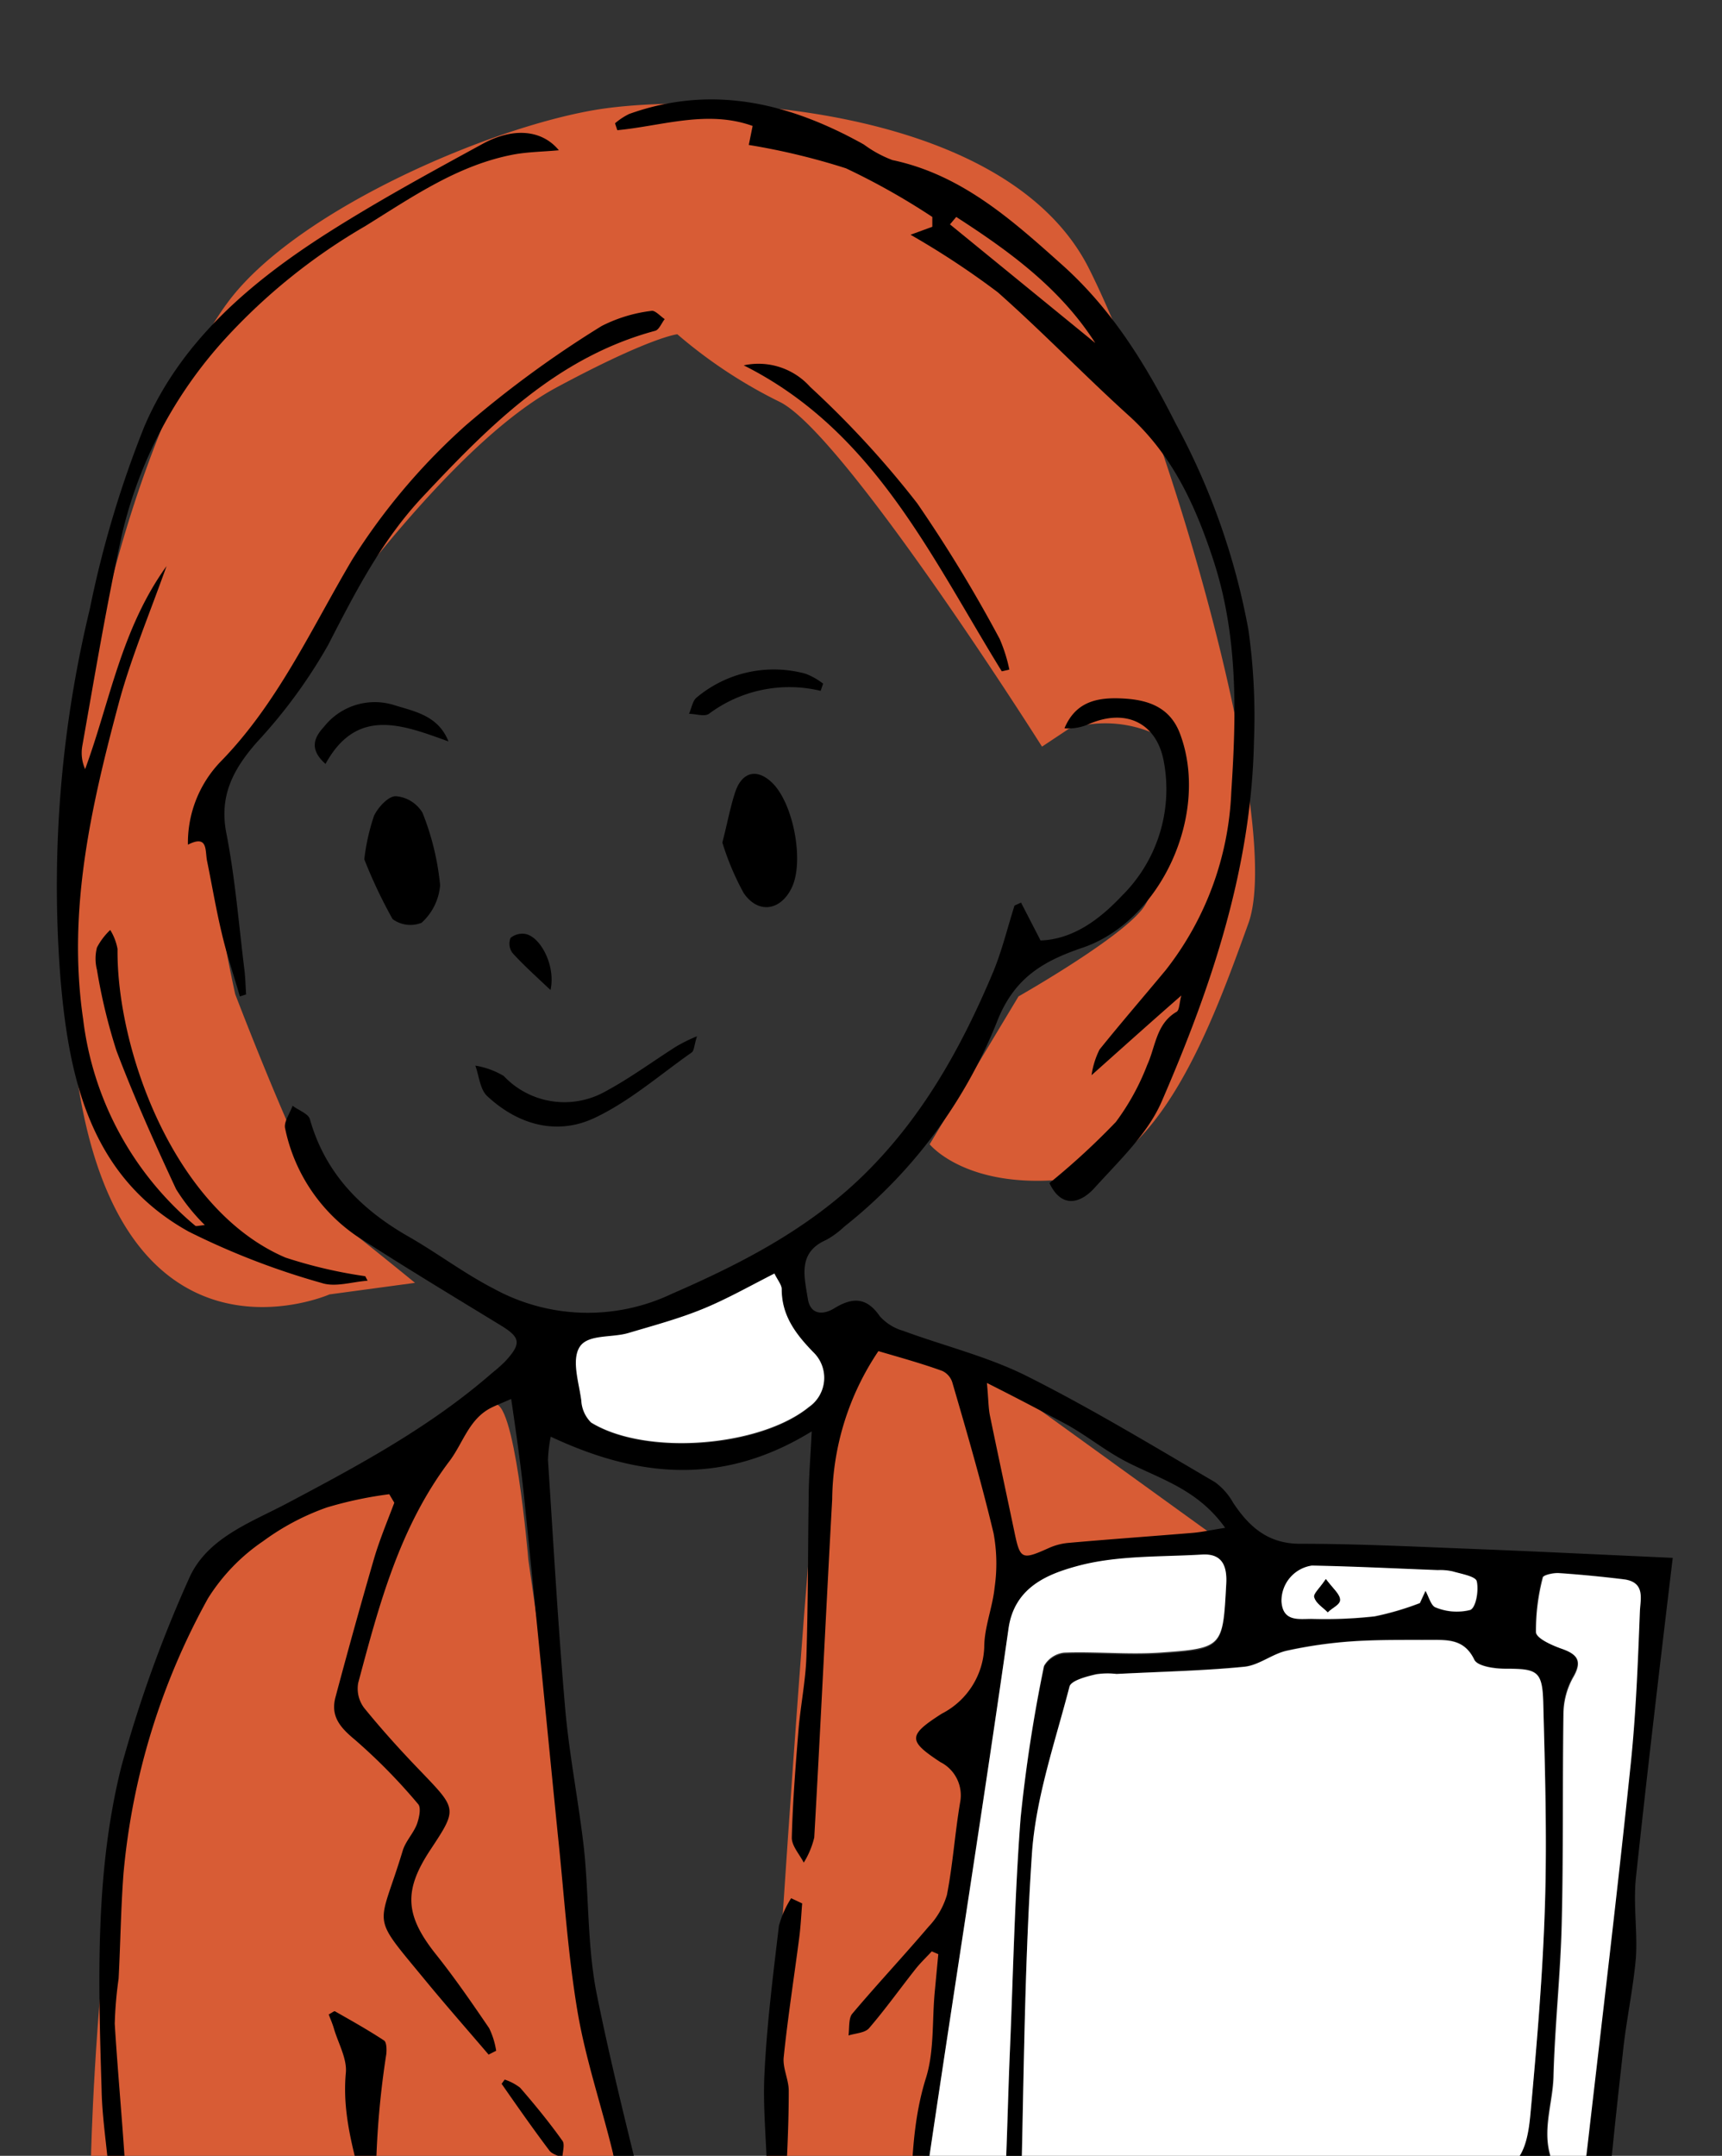
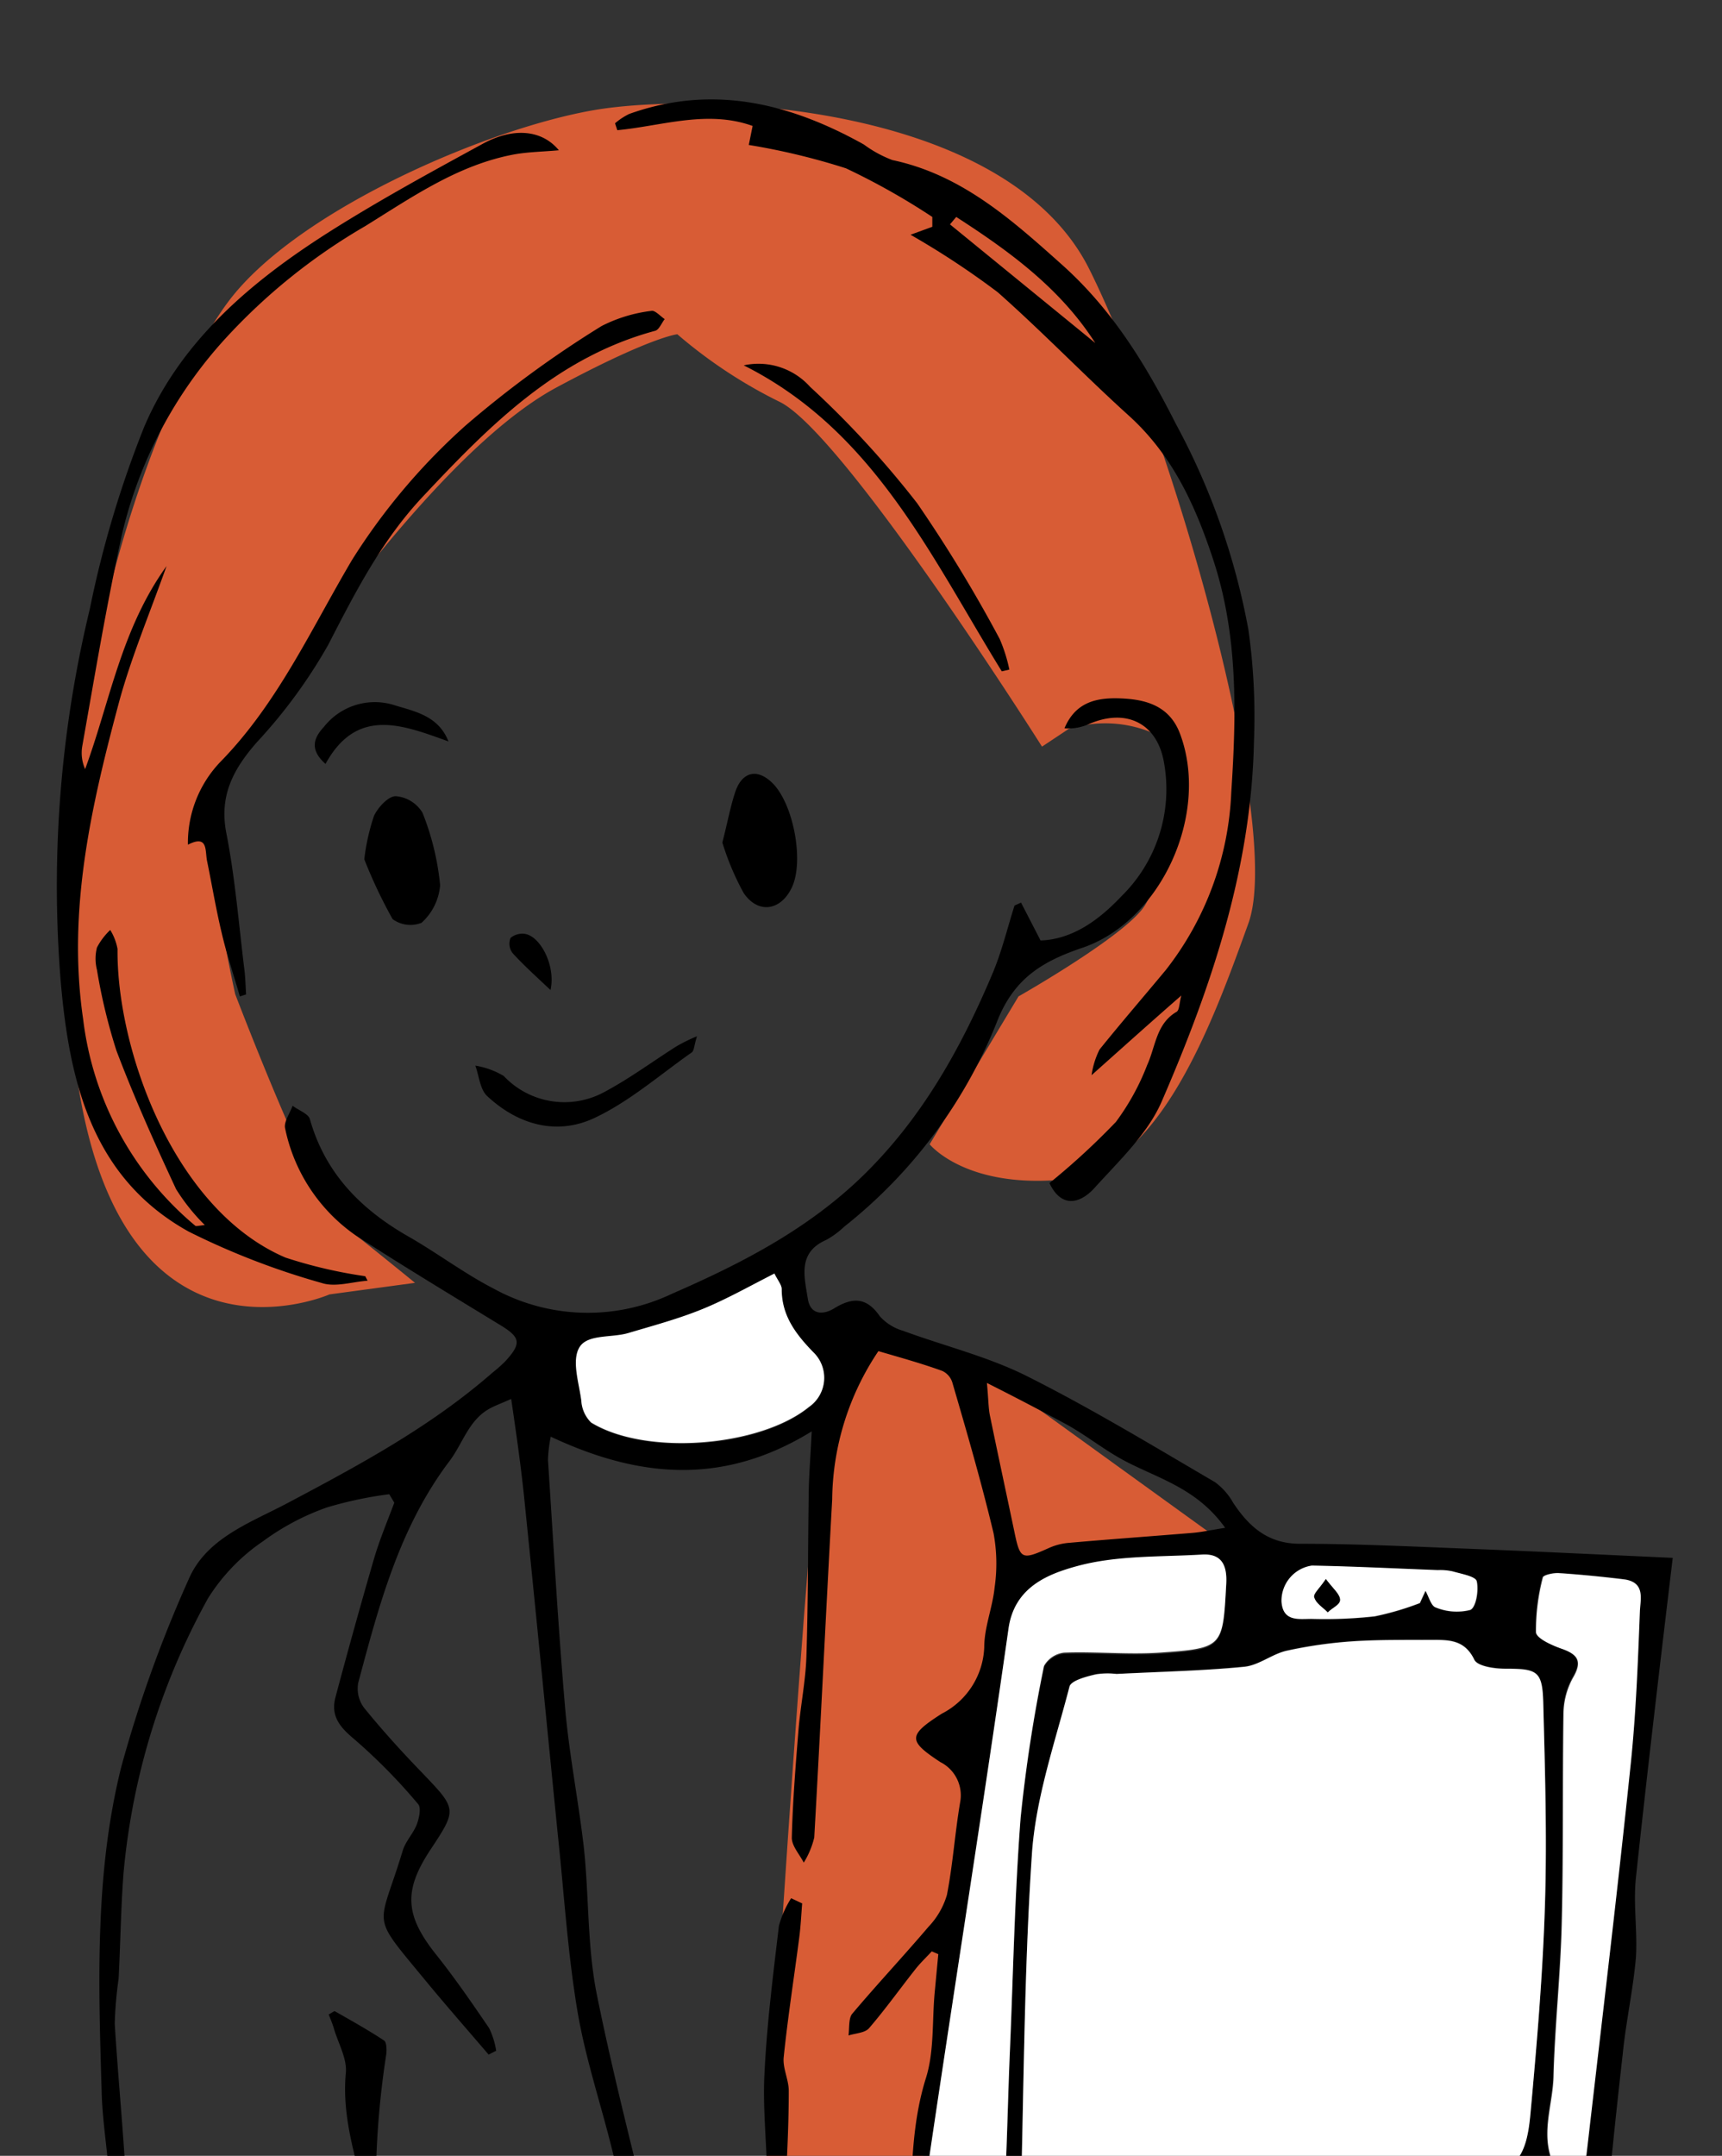
<svg xmlns="http://www.w3.org/2000/svg" id="bc1aac14-80ef-497f-92c5-82f56c84bd52" data-name="Layer 1" viewBox="0 0 129.66 162.27">
  <rect x="0" y="0" width="129.66" height="162.27" fill="#333333" stroke="none" />
  <defs>
    <clipPath id="e07bef5b-c794-4201-8d18-b9e374dec3b8">
      <rect width="129.66" height="162.29" fill="none" />
    </clipPath>
  </defs>
  <g id="b56c561c-7508-4b4b-93fd-4cc1e29b8d6e" data-name="b749839b-97f4-4178-90de-0845d0f46429">
    <g id="a0ad1135-b7e2-48df-8664-f8a975268947" data-name="ac60feca-2642-450c-b52f-97d4c4bd9839">
      <g clip-path="url(#e07bef5b-c794-4201-8d18-b9e374dec3b8)">
        <path d="M24.81,97.43S8.18,104.75,5.52,78.81s6.65-49.88,12-56.53S36.8,9.64,44.78,8.28s31-.55,37.25,12S96.64,62.19,94,69.5,87.33,88.12,80,88.79s-10-2.66-10-2.66L76.69,75s8.2-4.65,9.53-6.87S91,57.52,87.55,55.53a9.17,9.17,0,0,0-7.09-.66l-2,1.33S63.61,32.7,58.73,30.26A36.44,36.44,0,0,1,51,25.16s-2,.19-9.09,4-15.07,14.63-18,18.4-5.76,10-7.53,11.75,1.33,15.52,1.33,15.52,6,15.74,8,17.29,5.54,4.44,5.54,4.44Z" fill="#d85c35" />
-         <path d="M6.85,162.61c0-1.33,1-39.57,9.65-45.56s19-10.3,20.62-11.3,2.66,11.64,2.66,11.64l6.65,46.55Z" fill="#d85c35" />
        <path d="M57.73,163s3.66-60.53,5-61.52S75,103.75,75,103.75l18,13-14,2.66-3.33,2L74,133.68l-4.66,29.6Z" fill="#d85c35" />
        <g id="e3477a2b-cb1d-4ba6-8b88-e5cd18355ee0" data-name="e034ce62-3208-4b97-b346-3a664719b48d">
          <path d="M76.88,67.94l1.47,2.85c2.46-.09,4.45-1.59,6.12-3.36a11.28,11.28,0,0,0,3.18-10c-.5-3-2.85-4.15-5.66-2.93a3.76,3.76,0,0,1-1.84.32c.84-2,2.45-2.33,4.28-2.25s3.61.54,4.41,2.63c2.28,6-1.38,14.18-7.43,16.17-2.92,1-5,2.26-6.27,5.36a37.28,37.28,0,0,1-11.57,15.6,6.62,6.62,0,0,1-1.36,1c-2.16.94-1.65,2.76-1.39,4.39C61,99,62,99,62.86,98.45c1.36-.82,2.41-.8,3.39.63A3.74,3.74,0,0,0,68,100.17c3.09,1.14,6.35,1.93,9.28,3.39,4.85,2.43,9.5,5.25,14.2,8a4.85,4.85,0,0,1,1.37,1.55c1.2,1.81,2.62,3.08,5,3.09,4.37,0,8.73.22,13.1.39,4.82.19,9.64.43,15,.67-1,8.37-1.93,16.21-2.77,24.06-.21,2,.12,4,0,6-.21,2.46-.76,4.88-1,7.34q-1,8.78-1.74,17.58c-.12,1.39-.65,1.75-2,1.88a40.58,40.58,0,0,0-6.38,1.22c-.39.1-.7,1.08-.78,1.69a36.65,36.65,0,0,1-4.34,12.72,3.15,3.15,0,0,1-1.5,1.34c2.18-4.88,5-9.51,4.55-15.16a23.8,23.8,0,0,0-4.46-.26c-1.37.17-1.08,1.48-.64,2.26,1.36,2.43,2.11,4.73-.08,7.12-.23.26,0,1,.17,1.54a3,3,0,0,1-1.28,3.78,4,4,0,0,0-1.45,1.95c-.76,2.24-3.06,2.38-4.56,3.59-4.19,3.36-8.64,2.4-13.15.83-1.32-.46-2.67-.81-4-1.16s-1.76.12-1.62,1.47c.25,2.49.21,2.44-2.19,2.26a15.26,15.26,0,0,0-4.16.11c-.65.13-1.13,1.07-1.77,1.74-.53-1.48-1.68-1.42-3.13-1.28a68.87,68.87,0,0,1-21.9-1.27c-4.18-.94-8.43-1.83-12.79-1.11a2.33,2.33,0,0,1-2.22-.75c-1-.88-2.64-1-4-1.42-4.59-1.4-9.26-2.57-13.74-4.27-3-1.15-4.29-4-4.58-7.15s-.63-6-.64-9.08.5-6.16.49-9.23c0-2.78-.59-5.54-.64-8.32-.25-8.18-.5-16.36,1.48-24.28a96.56,96.56,0,0,1,5.06-14.09c1.31-3.1,4.58-4.26,7.36-5.72,5.44-2.88,10.85-5.78,15.52-9.86a10.59,10.59,0,0,0,1-.89c1.23-1.35,1.11-1.79-.45-2.73C34,97.5,30.35,95.3,26.8,93a13,13,0,0,1-5.33-8.06c-.12-.49.36-1.13.56-1.71.45.34,1.18.6,1.3,1,1.17,4.14,3.91,6.86,7.54,8.91C33,94.37,35,95.88,37.18,97a14.73,14.73,0,0,0,13.4.39c5.19-2.26,10.18-4.82,14.33-8.83,4.47-4.33,7.42-9.6,9.8-15.23.71-1.66,1.13-3.44,1.68-5.17ZM66.14,101.7a20.33,20.33,0,0,0-3.48,11.17c-.47,8.48-.87,17-1.35,25.44a6.42,6.42,0,0,1-.79,1.89c-.32-.63-.92-1.27-.9-1.9.07-2.72.29-5.45.51-8.16.16-1.83.53-3.64.59-5.46.13-4,.11-8,.17-11.94,0-1.47.13-2.93.23-5-6.79,4.18-13.18,3.43-19.65.4a10.32,10.32,0,0,0-.21,1.75c.41,6.25.76,12.52,1.3,18.76.31,3.48,1,6.93,1.4,10.4.4,3.72.25,7.54,1,11.18,1.44,7.12,3.35,14.15,5,21.23.12.55-.36,1.24-.56,1.87a6,6,0,0,1-1-1.55c-.8-3.26-1.48-6.55-2.27-9.81-.87-3.56-2.06-7.05-2.66-10.65-.73-4.37-1-8.82-1.47-13.24-.84-8.38-1.65-16.76-2.51-25.14-.25-2.48-.61-5-1-7.64-.77.34-1.12.47-1.44.63-1.71.82-2.15,2.62-3.17,4-3.8,5-5.34,10.88-6.91,16.75a2.41,2.41,0,0,0,.46,1.89c1.36,1.67,2.81,3.27,4.31,4.82,2.67,2.79,2.7,2.77.67,5.84s-1.93,4.93.42,7.88c1.42,1.78,2.72,3.67,4,5.55a6,6,0,0,1,.53,1.7l-.57.29c-1.58-1.85-3.19-3.68-4.74-5.56-4.26-5.18-3.54-3.78-1.73-9.78.21-.71.8-1.3,1.07-2,.17-.47.34-1.25.09-1.52a43,43,0,0,0-4.78-4.86c-1.1-.91-1.82-1.76-1.44-3.18q1.39-5.22,2.9-10.42c.42-1.43,1-2.81,1.53-4.22l-.38-.64a29.24,29.24,0,0,0-4.71,1A18.41,18.41,0,0,0,19.82,116a14.49,14.49,0,0,0-4.16,4.31A52.43,52.43,0,0,0,9.3,141c-.2,2.64-.23,5.29-.37,7.94a29.62,29.62,0,0,0-.29,3.39c.32,5.23.9,10.46,1,15.7.12,4.29-.35,8.6-.33,12.89s1.69,7.87,5.69,9.4A130.91,130.91,0,0,0,30.65,195c1.93.48,4.1,0,6.16,0a2.42,2.42,0,0,1,1,.12,16.85,16.85,0,0,0,2.8,1.28,80.07,80.07,0,0,0,11.19,2.15c5.28.41,10.61.27,15.92.22,1.87,0,2.5-1.32,2.86-3.14,1.13-5.63-.12-11.71,3.11-16.94a6.19,6.19,0,0,1,1.08-1.09c.18.48.56,1,.52,1.43-.13,1.89-.41,3.77-.59,5.66-.34,3.48-.61,7-1,10.43a1.87,1.87,0,0,0,1.41,2.24,2.19,2.19,0,0,0,.51,0c1.44.13,1.13-1.2,1.31-2.07a5.42,5.42,0,0,0,0-.57c-.07-5.7-.17-11.4-.2-17.1,0-1.3-.7-1.2-1.61-1.15-3.79.17-7.59.43-11.39.42A70.7,70.7,0,0,1,45.44,175c-3.66-1-7.63-.73-11.45-1.17a2.85,2.85,0,0,1-2-1.27c-.68-1.38-1.25-2.67-2.95-3.12-.45-.11-.92-.93-1-1.48-.63-4-2.39-7.75-2-11.93.1-1.06-.55-2.19-.88-3.28-.11-.39-.27-.76-.41-1.12.26-.14.41-.27.47-.24,1.25.71,2.5,1.41,3.7,2.2.19.13.2.66.17,1a66.16,66.16,0,0,0-.76,8.07c0,2.17.7,4.61,3,5.49,1.45.55,2.06,1.15,2.15,2.61s.81,2,2.39,2c2.49-.12,5.13-.4,7.47.25,7.37,2,14.87,2.46,22.42,2.5a2.19,2.19,0,0,0,1.66-1.09,14.54,14.54,0,0,0,.8-3.51c.62-4.82,0-9.75,1.51-14.53.62-2,.45-4.27.65-6.42l.27-2.87-.49-.21c-.4.43-.83.84-1.2,1.3-1.18,1.49-2.29,3.05-3.53,4.49-.31.35-1,.37-1.54.54.07-.55,0-1.26.26-1.61,1.88-2.23,3.88-4.36,5.77-6.58a5.86,5.86,0,0,0,1.38-2.39c.45-2.3.6-4.66,1-7a2.8,2.8,0,0,0-1.5-3c-2.43-1.6-2.46-2,.11-3.64a5.87,5.87,0,0,0,3.2-5c0-1.51.63-3,.78-4.5a12.48,12.48,0,0,0-.08-4.09c-.91-3.81-2-7.57-3.1-11.33a1.42,1.42,0,0,0-.76-.88C69.41,102.63,67.71,102.16,66.14,101.7ZM84.07,126a5.67,5.67,0,0,0-1.54,0c-.71.17-1.84.47-2,.92-1.08,4.17-2.54,8.35-2.83,12.59-.62,9.28-.61,18.6-.89,27.9,0,1.19.4,1.84,1.57,1.88,2.47.09,5,.56,7.38.12,8.34-1.55,16.64-3.39,24.93-5.2,3.4-.75,4.24-1.69,4.55-5.16.48-5.24.93-10.49,1.09-15.74.16-5.07,0-10.15-.13-15.22-.07-2.35-.46-2.52-2.86-2.51-.8,0-2.09-.18-2.33-.68-.72-1.49-1.88-1.51-3.16-1.49-2,0-3.94,0-5.9.1a33.8,33.8,0,0,0-5,.7c-1.12.25-2.14,1.11-3.25,1.22C90.68,125.74,87.64,125.8,84.07,126Zm10.51,49.29a44.37,44.37,0,0,0-14.36.33c-1.2.23-2,.77-2,2.12.09,4.68.12,9.36.32,14A2.56,2.56,0,0,0,80,193.47c2.36.93,4.81,1.62,7.19,2.49,4.47,1.63,8-.32,11.41-2.87a1.78,1.78,0,0,0,.59-1.42c0-.31-.72-.7-1.15-.76-1.55-.2-3.25-.71-4.65-.3-2,.58-2.58-.77-3.52-1.73-.25-.25-.21-.78-.3-1.19a5.58,5.58,0,0,1,1.35-.2c3.18.36,6.36.86,9.55,1.1.74,0,2.09-.61,2.21-1.15.25-1.19-.69-1.84-2-2-2-.33-4-.73-6-1.22-.51-.13-.92-.68-1.38-1a4.89,4.89,0,0,1,1.75-.58c2.13.18,4.24.61,6.36.73.81,0,2.34-.41,2.36-.72a7,7,0,0,0-.71-3.34c-.1-.21-1.61.21-2.45.41a2.81,2.81,0,0,0-.79.53c-2.1,1.41-2.39,1.36-4-.57-.12-.13-.42-.14-.48-.28a5.74,5.74,0,0,1-.83-4.06Zm1.29-5.5-.23-.74c-1.79.33-3.57.69-5.37,1-2.87.46-5.74.88-8.61,1.28a29.18,29.18,0,0,0-3.18.26c-2.81.59-3.3,0-3.07-2.86.38-4.73.43-9.48.63-14.23.25-5.87.36-11.75.81-17.61a112.67,112.67,0,0,1,1.76-11.41,2,2,0,0,1,1.52-1c2.4-.09,4.81.16,7.2,0,4.77-.33,4.74-.41,5-5.16.08-1.36-.3-2.31-1.82-2.22-3.15.19-6.42,0-9.41.87-2.16.59-4.71,1.56-5.16,4.68-1.89,13-3.93,26-5.86,39.07-.55,3.69-.88,7.41-1.33,11.12-.12,1-.11,1.78,1.22,1.82,1.51,0,3.06.47,4.51.22,6-1,12.07-2.2,18.08-3.44a15.12,15.12,0,0,0,3.31-1.67Zm7.13-2-.22.6c2.47.4,3.62,1.52,2.68,3.94-.08.21.58,1,.94,1A26.7,26.7,0,0,0,117.26,172a2.25,2.25,0,0,0,1-1.61c.48-2.94.87-5.9,1.22-8.86,1.11-9.63,2.25-19.26,3.27-28.9.39-3.79.53-7.6.68-11.4,0-.9.32-2.2-1.21-2.38s-3.28-.36-4.92-.47c-.4,0-1.14.15-1.18.35a15.78,15.78,0,0,0-.51,4.1c0,.46,1.17,1,1.89,1.23,1.25.43,1.64.94.88,2.22a5.73,5.73,0,0,0-.7,2.69c-.08,5.26,0,10.52-.13,15.77-.09,3.85-.52,7.69-.62,11.54-.06,2.28-1.1,4.55.15,6.9.53,1-.51,1.62-1.61,1.8-2.25.36-4.5.74-6.72,1.23-1.9.45-3.82,1-5.75,1.52ZM58.31,95.86c-1.93,1-3.61,2-5.41,2.71s-3.72,1.25-5.6,1.81c-1.27.37-3.15.26-3.67,1.07s0,2.62.14,4a2.52,2.52,0,0,0,.74,1.66c4.13,2.53,12.71,1.87,16.4-1.17a2.68,2.68,0,0,0,.67-3.72,2.57,2.57,0,0,0-.34-.4c-1.31-1.35-2.42-2.72-2.38-4.74C58.86,96.71,58.56,96.37,58.31,95.86Zm16,8.22c.12,1.29.11,1.9.23,2.48.6,2.92,1.23,5.83,1.84,8.74.43,2.08.56,2.13,2.55,1.24a4.61,4.61,0,0,1,1.45-.4c3.14-.28,6.28-.5,9.42-.76.71-.06,1.41-.22,2.45-.38-2.14-3-5.06-3.71-7.6-5.06-1.47-.78-2.79-1.85-4.25-2.67-1.86-1-3.75-2-6.12-3.19Zm32.63,16.58.42-.89c.25.43.42,1.14.77,1.25a4.18,4.18,0,0,0,2.59.19c.44-.19.66-1.47.5-2.16-.08-.37-1.15-.55-1.8-.74a4.29,4.29,0,0,0-1.13-.1c-3.16-.12-6.32-.28-9.48-.34a2.68,2.68,0,0,0-2.29,2.71c.11,1.53,1.32,1.29,2.28,1.3a34,34,0,0,0,4.73-.19,21.24,21.24,0,0,0,3.38-1ZM96.47,175.35c-.06,1.94.87,2.4,2.29,2.23s2.88-.24,3.3-2.23ZM102,173c-1.54-1.6-3.15-1.58-5.32,0ZM73.08,189.71l-.9-.11-.25,3.51.62.06Z" />
          <path d="M68.56,17.67l1.64-.6v-.74a52.53,52.53,0,0,0-6.5-3.66,51,51,0,0,0-7.32-1.76l.29-1.43c-3.42-1.23-6.81,0-10.19.32l-.17-.52a5,5,0,0,1,1.06-.7c6.28-2.25,12.09-.82,17.68,2.3a8.79,8.79,0,0,0,2.15,1.17c5.21,1.1,9,4.51,12.77,7.88s6.3,7.49,8.58,12A52.26,52.26,0,0,1,94,47.4a46.5,46.5,0,0,1,.42,8.34c-.18,9.58-3.19,18.5-6.94,27.15-1.06,2.46-3.22,4.48-5.07,6.53-1.11,1.22-2.51,1.51-3.39-.37a54.15,54.15,0,0,0,5-4.6,17.93,17.93,0,0,0,2.36-4.29c.64-1.4.67-3.1,2.21-4,.22-.13.2-.64.36-1.23-2.29,2-4.36,3.86-6.76,6A6.32,6.32,0,0,1,82.79,79c1.61-2,3.34-4,5-6a23.21,23.21,0,0,0,4.92-13.36c.38-5.82.53-11.67-1.31-17.36-1.35-4.15-3.09-8-6.41-11S78.52,25,75.13,22A62.07,62.07,0,0,0,68.56,17.67Zm13.91,8.15C79.83,21.69,76,18.91,72,16.33l-.47.56Z" />
          <path d="M27.68,96.4c-1.16.08-2.43.51-3.46.17a56.64,56.64,0,0,1-10-3.86c-7.33-4.06-9-11.35-9.65-18.86a88.82,88.82,0,0,1,2.19-28A79.36,79.36,0,0,1,10.87,32.1c2.75-6.42,8-10.87,13.77-14.55,3.79-2.41,7.74-4.56,11.68-6.71,2.35-1.29,4.5-1.06,5.76.47-1.18.11-2.28.12-3.35.31-4.22.78-7.68,3.2-11.23,5.4a44.64,44.64,0,0,0-10.61,8.55,33.08,33.08,0,0,0-7.7,14.62c-1.16,5.31-2.06,10.69-3,16a3,3,0,0,0,.22,1.7c1.87-5.06,2.7-10.51,6.13-15.28-1.3,3.64-2.63,6.81-3.54,10.1-2.11,7.86-3.95,15.78-2.74,24A24,24,0,0,0,14.7,92.26c.07.06.23,0,.72-.05a14.8,14.8,0,0,1-2.16-2.7c-1.6-3.43-3.15-6.89-4.49-10.42A42.53,42.53,0,0,1,7.3,73a3.41,3.41,0,0,1,0-1.68,5,5,0,0,1,1-1.32,4.09,4.09,0,0,1,.55,1.43c-.08,7.48,4.19,19.62,12.65,23.23a35.31,35.31,0,0,0,6,1.4Z" />
          <path d="M18.06,75c-.46-1.6-1-3.18-1.37-4.79-.43-1.79-.73-3.61-1.1-5.41-.16-.78.09-2-1.44-1.22a8.81,8.81,0,0,1,2.44-6.23c4.32-4.41,6.84-10,9.92-15.21A47.34,47.34,0,0,1,35.09,32,80.14,80.14,0,0,1,45.3,24.54a11.18,11.18,0,0,1,3.75-1.14c.27-.06.67.4,1,.62-.24.3-.42.8-.72.88-7.42,2-12.5,7.16-17.52,12.51-3.09,3.3-5.07,7.19-7.11,11.15a38.94,38.94,0,0,1-5.37,7.32c-1.75,2-2.84,4-2.29,6.82.67,3.41.94,6.9,1.37,10.36.07.6.08,1.2.12,1.79Z" />
          <path d="M27.43,64.68a15.94,15.94,0,0,1,.73-3.27c.31-.65,1.08-1.49,1.65-1.48a2.59,2.59,0,0,1,2,1.24,19.83,19.83,0,0,1,1.33,5.46,4.28,4.28,0,0,1-1.4,2.83,2.27,2.27,0,0,1-2.18-.28A37,37,0,0,1,27.43,64.68Z" />
          <path d="M75.43,50.53C70.1,41.9,65.81,32.42,56,27.5a5.22,5.22,0,0,1,5,1.62,71.92,71.92,0,0,1,8.06,8.76,106,106,0,0,1,6.21,10.21A11.7,11.7,0,0,1,76,50.4Z" />
          <path d="M54.39,63.42c.41-1.6.62-2.78,1-3.89.53-1.46,1.64-1.68,2.74-.62,1.59,1.52,2.42,5.83,1.52,7.83-.81,1.8-2.55,2.11-3.66.47A20.31,20.31,0,0,1,54.39,63.42Z" />
          <path d="M52.48,78c-.22.69-.21,1.09-.4,1.22-2.41,1.69-4.68,3.69-7.32,4.93-2.85,1.34-5.77.51-8.09-1.66-.53-.51-.6-1.51-.88-2.28a6.06,6.06,0,0,1,2.14.78,6.28,6.28,0,0,0,7.53,1.23c1.89-1,3.63-2.29,5.44-3.44A12.14,12.14,0,0,1,52.48,78Z" />
          <path d="M33.77,55.81c-3.48-1.26-6.9-2.61-9.26,1.69-1.31-1.16-.79-2.06-.11-2.8a4.87,4.87,0,0,1,5.3-1.62C31.25,53.56,33,53.87,33.77,55.81Z" />
-           <path d="M61.79,52a10.11,10.11,0,0,0-8.41,1.73c-.34.23-1,0-1.5,0,.19-.42.27-1,.59-1.24a9.06,9.06,0,0,1,8.18-1.78,5.12,5.12,0,0,1,1.33.75Z" />
          <path d="M41.45,74.52c-1.14-1.08-2.06-1.9-2.87-2.8a1.18,1.18,0,0,1-.14-1.12,1.38,1.38,0,0,1,1.17-.29C40.76,70.59,41.85,72.76,41.45,74.52Z" />
          <path d="M84.07,126c3.57-.18,6.61-.24,9.63-.54,1.11-.11,2.13-1,3.25-1.22a33.8,33.8,0,0,1,5-.7c2-.13,3.93-.09,5.9-.1,1.28,0,2.44,0,3.16,1.49.24.5,1.53.68,2.33.68,2.4,0,2.79.16,2.86,2.51.13,5.07.29,10.15.13,15.22-.16,5.25-.61,10.5-1.09,15.74-.31,3.47-1.15,4.41-4.55,5.16-8.29,1.81-16.59,3.65-24.93,5.2-2.37.44-4.91,0-7.38-.12-1.17,0-1.61-.69-1.57-1.88.28-9.3.27-18.62.89-27.9.29-4.24,1.75-8.42,2.83-12.59.12-.45,1.25-.75,2-.92A5.68,5.68,0,0,1,84.07,126Z" fill="#fff" />
          <path d="M95.87,169.77a15.24,15.24,0,0,1-3.31,1.58c-6,1.24-12,2.41-18.08,3.44-1.45.25-3-.18-4.51-.22-1.33,0-1.34-.84-1.22-1.82.45-3.71.78-7.43,1.33-11.12,1.93-13,4-26,5.86-39.07.45-3.12,3-4.09,5.16-4.68,3-.82,6.26-.68,9.41-.87,1.52-.09,1.9.86,1.82,2.22-.26,4.75-.23,4.83-5,5.16-2.39.16-4.8-.09-7.2,0a2,2,0,0,0-1.52,1,112.67,112.67,0,0,0-1.76,11.41c-.45,5.86-.56,11.74-.81,17.61-.2,4.75-.25,9.5-.63,14.23-.23,2.84.26,3.45,3.07,2.86,1-.22,2.13-.12,3.18-.26,2.87-.4,5.74-.82,8.61-1.28,1.8-.29,3.58-.65,5.37-1Z" fill="#fff" />
          <path d="M103,167.73c1.93-.5,3.85-1.07,5.8-1.49,2.22-.49,4.47-.87,6.72-1.23,1.1-.18,2.14-.8,1.61-1.8-1.25-2.35-.21-4.62-.15-6.9.1-3.85.53-7.69.62-11.54.13-5.25.05-10.51.13-15.77a5.73,5.73,0,0,1,.7-2.69c.76-1.28.37-1.79-.88-2.22-.72-.26-1.86-.77-1.89-1.23a15.78,15.78,0,0,1,.51-4.1c0-.2.78-.37,1.18-.35,1.64.11,3.29.27,4.92.47s1.25,1.48,1.21,2.38c-.15,3.8-.29,7.61-.68,11.4-1,9.64-2.16,19.27-3.27,28.9-.35,3-.74,5.92-1.22,8.86a2.25,2.25,0,0,1-1,1.61,26.66,26.66,0,0,1-10.86,1.27c-.36,0-1-.82-.94-1,.94-2.42-.21-3.54-2.68-3.94Z" fill="#fff" />
          <path d="M58.31,95.86c.25.51.55.85.55,1.18,0,2,1.07,3.39,2.38,4.74a2.67,2.67,0,0,1-.33,4.12c-3.69,3-12.27,3.7-16.4,1.17a2.52,2.52,0,0,1-.74-1.66c-.18-1.34-.74-3-.14-4s2.4-.7,3.67-1.07c1.88-.56,3.79-1.07,5.6-1.81S56.38,96.84,58.31,95.86Z" fill="#fff" />
          <path d="M106.91,120.66a21.47,21.47,0,0,1-3.41,1,34,34,0,0,1-4.73.19c-1,0-2.17.23-2.28-1.3a2.68,2.68,0,0,1,2.29-2.71c3.16.06,6.32.22,9.48.34a4.29,4.29,0,0,1,1.13.1c.65.19,1.72.37,1.8.74.16.69-.06,2-.5,2.16a4.18,4.18,0,0,1-2.59-.19c-.35-.11-.52-.82-.77-1.25Zm-7.08-1.8c-.44.67-1,1.12-.87,1.38.14.43.66.74,1,1.1.33-.33.94-.67.92-1S100.36,119.56,99.83,118.86Z" fill="#fff" />
          <path d="M60.4,143.27c-.07.86-.11,1.72-.22,2.57-.39,3-.86,6-1.17,9-.09.82.38,1.69.38,2.54,0,2.24-.1,4.48-.22,6.72-.09,1.68-.23,3.37-.45,5-.06.45-.51.84-.77,1.25-.3-.41-.88-.85-.85-1.23.13-1.57.64-3.12.67-4.69,0-2.77-.35-5.56-.21-8.32.18-3.73.65-7.44,1.09-11.15a7.46,7.46,0,0,1,.92-2.08Z" />
-           <path d="M38,156.53a3.91,3.91,0,0,1,1.16.61c1.12,1.29,2.2,2.61,3.19,4,.2.27,0,.85,0,1.28-.35-.18-.8-.28-1-.57-1.22-1.62-2.39-3.29-3.58-5Z" />
          <path d="M99.83,118.86c.53.7,1,1.08,1.07,1.5s-.59.65-.92,1c-.36-.36-.88-.67-1-1.1C98.88,120,99.39,119.53,99.83,118.86Z" />
        </g>
      </g>
    </g>
  </g>
</svg>